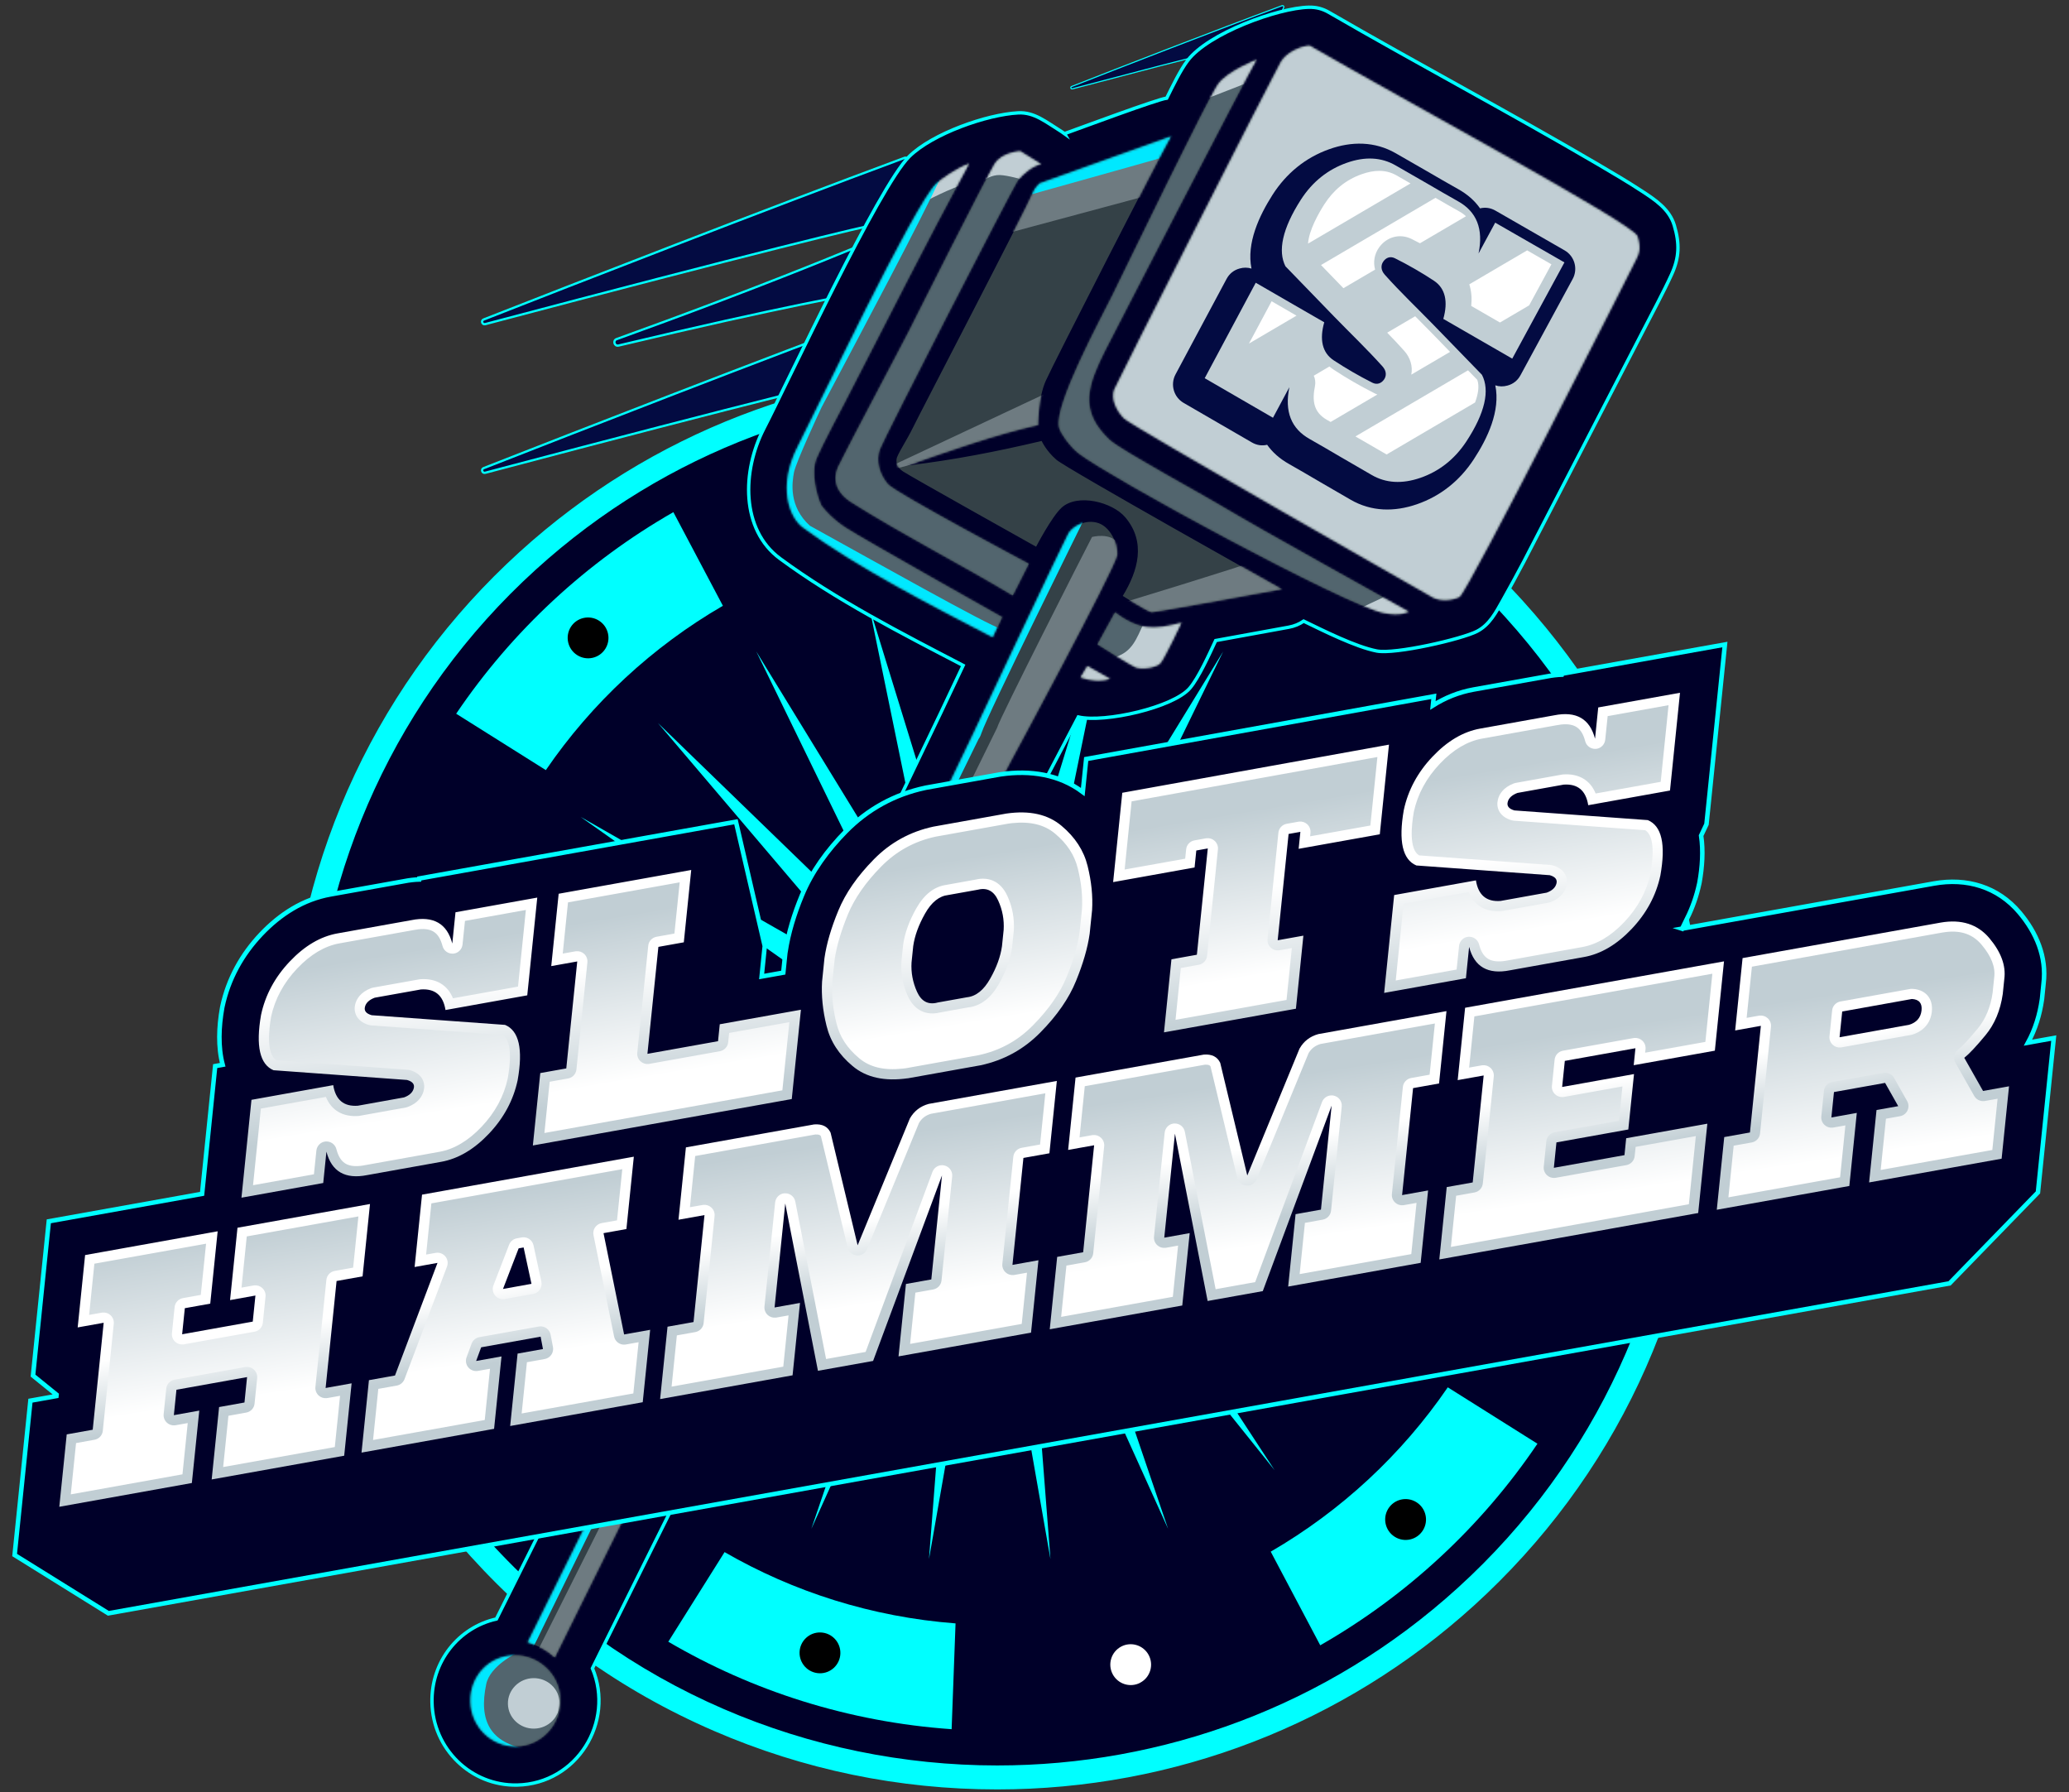
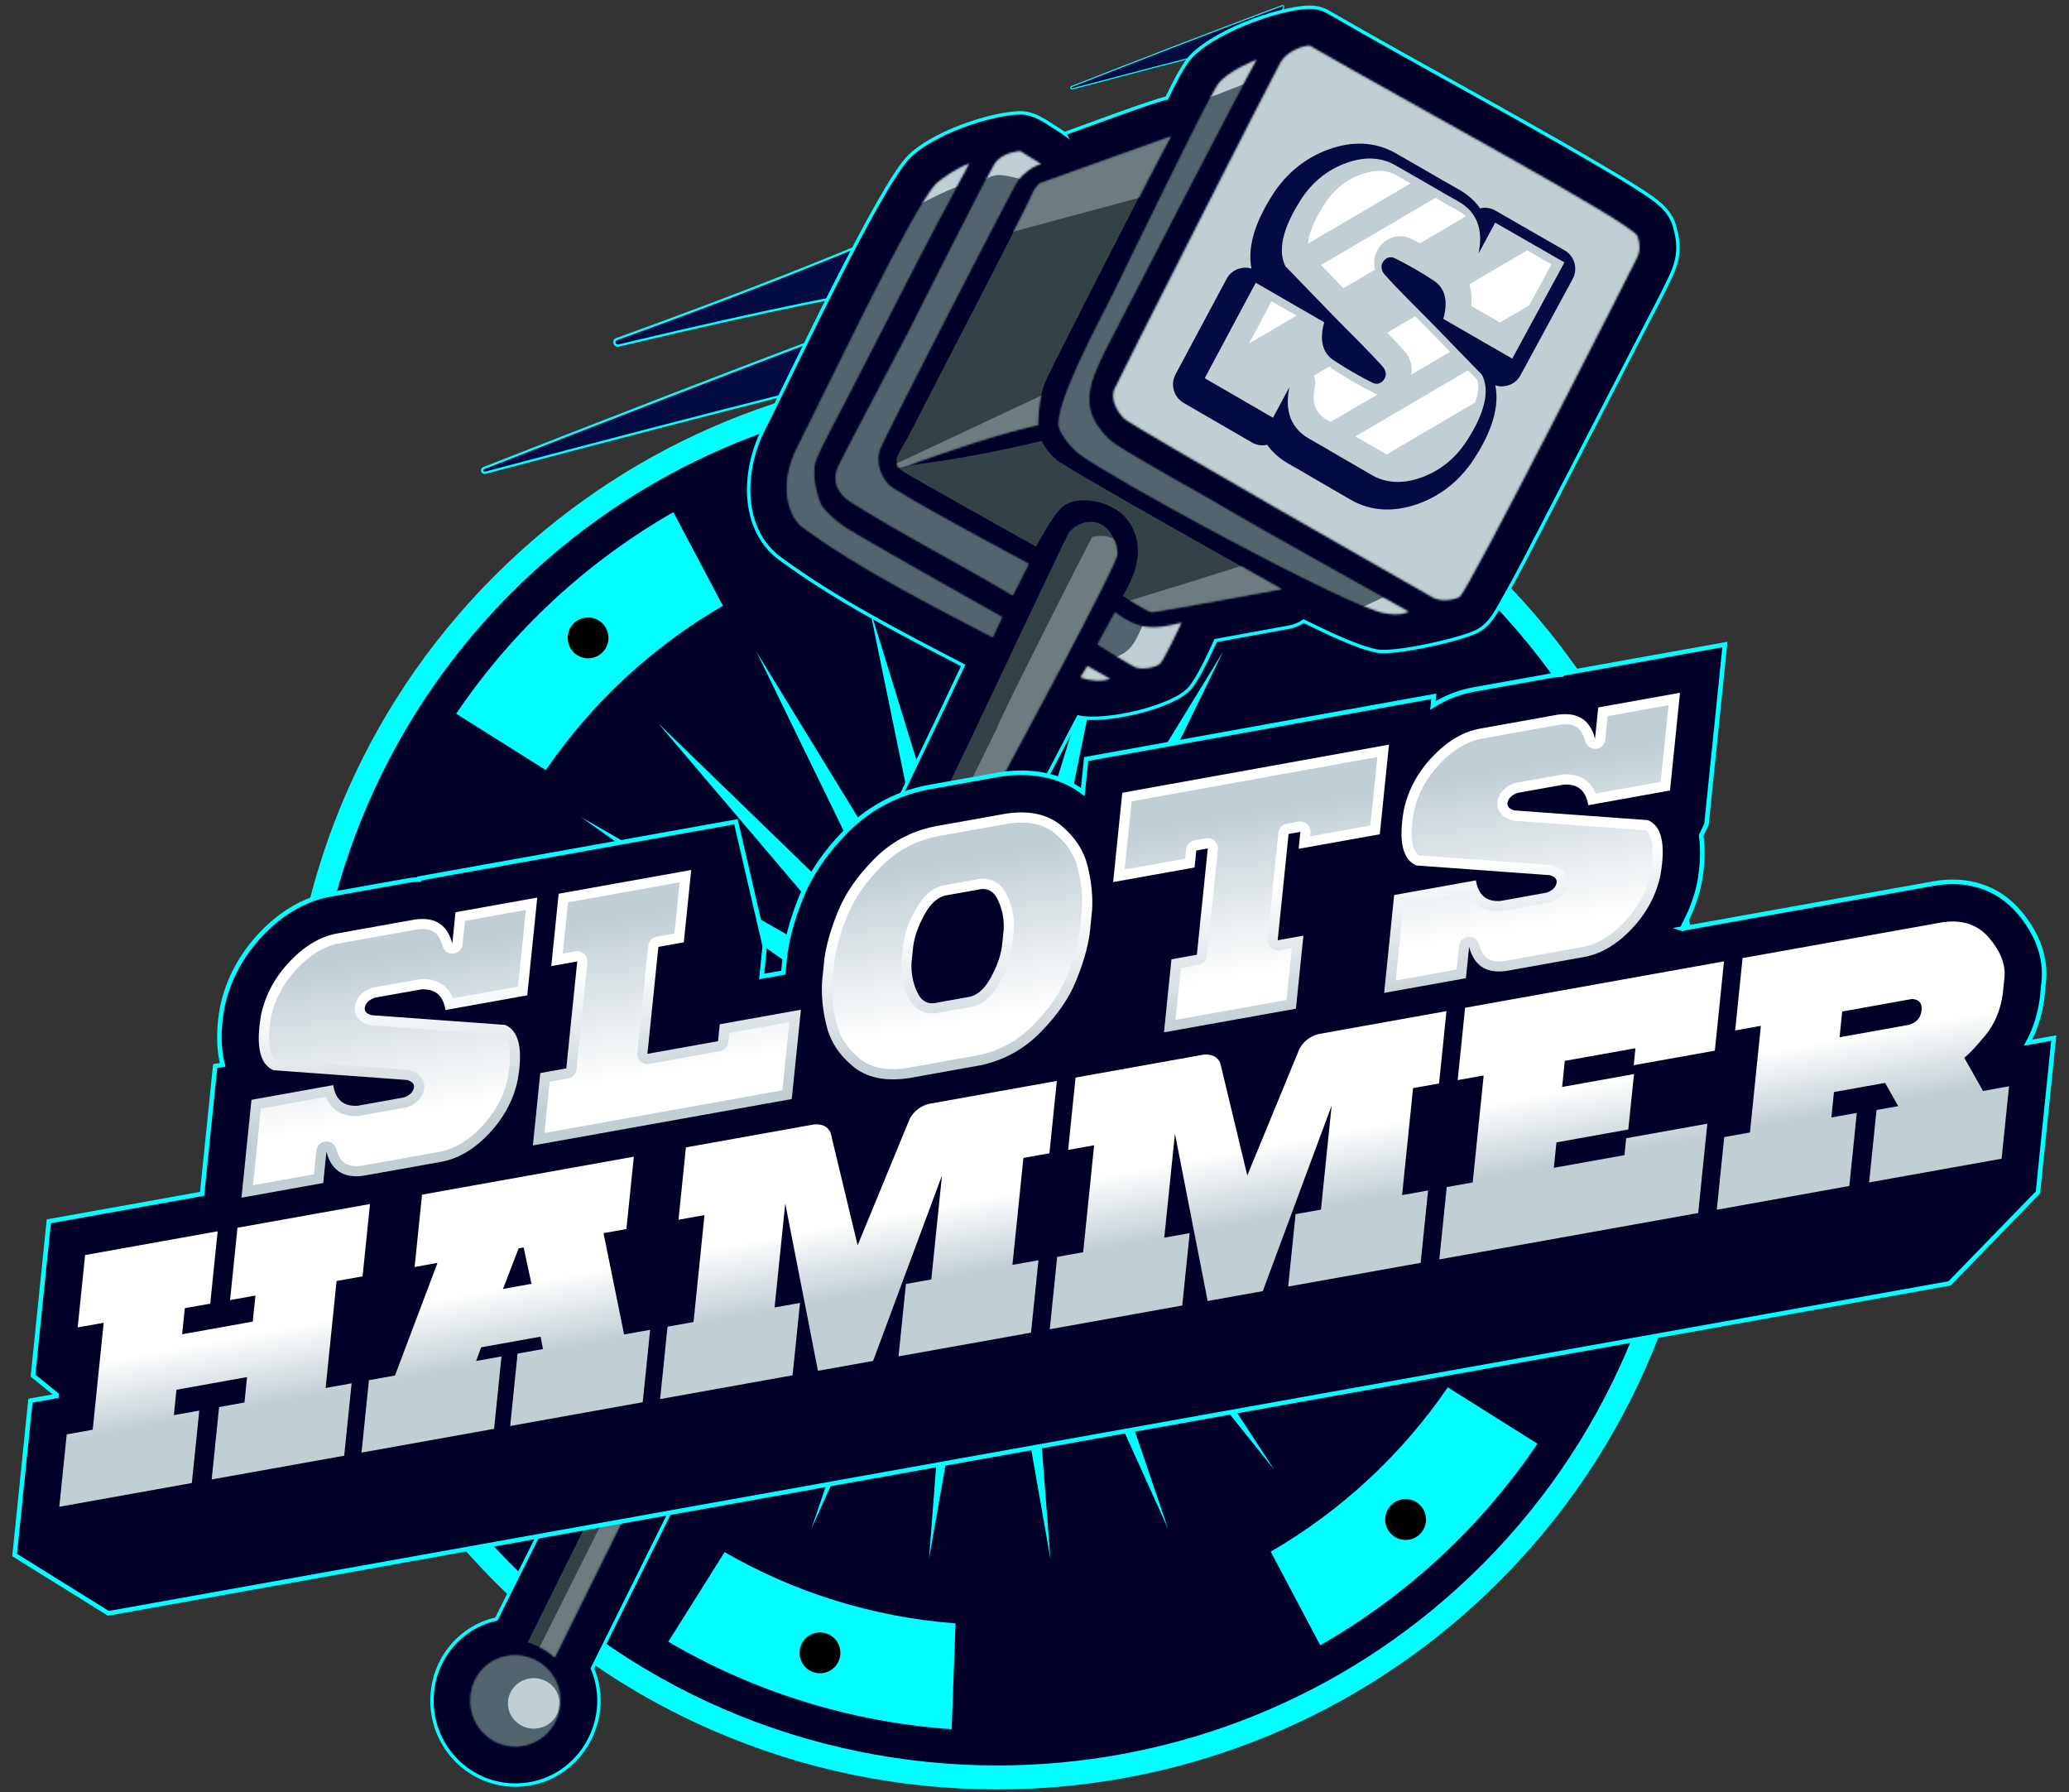
<svg xmlns="http://www.w3.org/2000/svg" width="978" height="847" viewBox="0 0 978 847" fill="none">
  <rect x="0" y="0" width="978" height="847" fill="#333333" stroke="none" />
  <mask id="mask0_125_2795" style="mask-type:luminance" maskUnits="userSpaceOnUse" x="2" y="0" width="974" height="847">
    <path d="M975.883 0H2.117V847H975.883V0Z" fill="white" />
  </mask>
  <g mask="url(#mask0_125_2795)">
    <path fill-rule="evenodd" clip-rule="evenodd" d="M606.078 2.673C572.834 15 528.049 32.449 506.529 40.901C505.852 41.173 506.212 42.17 506.914 41.989C570.459 25.152 597.047 18.717 599.943 18.309C600.146 18.286 600.307 18.15 600.396 17.969L606.823 3.466C607.026 2.99 606.573 2.514 606.099 2.696L606.078 2.673Z" fill="#030B42" stroke="#00FFFF" stroke-width="0.534" stroke-miterlimit="10" />
-     <path fill-rule="evenodd" clip-rule="evenodd" d="M427.595 74.597C361.134 99.229 271.657 134.125 228.616 151.007C227.236 151.551 227.96 153.568 229.385 153.183C356.382 119.555 409.515 106.661 415.331 105.845C415.716 105.8 416.055 105.528 416.214 105.166L429.043 76.16C429.454 75.231 428.569 74.257 427.595 74.597Z" fill="#030B42" stroke="#00FFFF" stroke-width="1.069" stroke-miterlimit="10" />
    <path fill-rule="evenodd" clip-rule="evenodd" d="M427.595 144.845C361.134 169.477 271.657 204.373 228.616 221.255C227.236 221.799 227.96 223.816 229.385 223.431C356.382 189.803 409.515 176.909 415.331 176.093C415.716 176.048 416.055 175.776 416.214 175.414L429.043 146.408C429.454 145.479 428.569 144.505 427.595 144.845Z" fill="#030B42" stroke="#00FFFF" stroke-width="1.069" stroke-miterlimit="10" />
    <path fill-rule="evenodd" clip-rule="evenodd" d="M403.54 117.289C361.902 134.466 318.86 150.396 291.456 160.276C289.578 160.956 290.438 163.789 292.384 163.313C372.085 144.323 403.54 139.134 403.54 139.134V117.289Z" fill="#030B42" stroke="#00FFFF" stroke-width="1.069" stroke-miterlimit="10" />
    <path fill-rule="evenodd" clip-rule="evenodd" d="M471.384 840.065C378.174 840.065 288.992 800.612 226.716 731.84C167.653 666.621 137.511 582.052 141.81 493.723C146.11 405.393 184.354 324.155 249.481 265.012C310.15 209.924 388.81 179.582 470.999 179.582C564.21 179.582 653.394 219.034 715.668 287.808C837.914 422.796 827.706 632.224 692.903 754.633C632.259 809.722 553.574 840.065 471.384 840.065Z" fill="#000029" />
    <path d="M470.999 185.248C559.434 185.248 647.624 221.097 711.482 291.616C831.509 424.156 821.437 630.252 689.102 750.445C627.187 806.686 549.163 834.4 471.385 834.4C382.926 834.4 294.761 798.551 230.901 728.034C110.875 595.491 120.945 389.396 253.282 269.205C315.218 212.962 393.199 185.248 470.999 185.248ZM470.999 173.918C387.406 173.918 307.389 204.781 245.678 260.798C179.419 320.961 140.542 403.581 136.152 493.428C131.762 583.277 162.447 669.299 222.528 735.648C254.843 771.316 293.494 799.051 337.44 818.062C379.871 836.416 424.928 845.729 471.385 845.729C554.976 845.729 634.994 814.868 696.706 758.852C762.964 698.685 801.843 616.069 806.233 526.219C810.62 436.369 779.937 350.352 719.856 284.002C687.561 248.335 648.89 220.598 604.943 201.586C562.512 183.232 517.435 173.918 470.999 173.918Z" fill="#00FFFF" />
    <path fill-rule="evenodd" clip-rule="evenodd" d="M726.735 682.343C700.287 721.499 665.083 754.156 624.071 777.613L600.662 733.357C633.961 714.037 662.606 687.476 684.355 655.688L726.718 682.33L726.735 682.343ZM449.826 817.266C401.081 813.856 355.627 799.199 315.898 775.923L342.501 733.565C374.987 752.318 412.002 764.231 451.68 767.263L449.826 817.266ZM194.253 644.795C174.019 603.453 162.818 557.016 163.069 508.136L213.062 510.042C213.12 549.825 222.2 587.635 238.486 621.443L194.269 644.812L194.253 644.795ZM215.632 337.319C242.081 298.162 277.285 265.509 318.298 242.05L341.705 286.304C308.408 305.627 279.76 332.187 258.011 363.974L215.649 337.335L215.632 337.319ZM492.54 202.396C541.288 205.808 586.742 220.466 626.467 243.738L599.866 286.1C567.381 267.345 530.365 255.431 490.686 252.401L492.54 202.396ZM748.116 374.869C768.349 416.21 779.547 462.648 779.298 511.528L729.305 509.618C729.246 469.839 720.169 432.029 703.881 398.219L748.099 374.853L748.116 374.869Z" fill="#00FFFF" />
    <mask id="mask1_125_2795" style="mask-type:luminance" maskUnits="userSpaceOnUse" x="163" y="202" width="617" height="616">
      <path d="M726.735 682.343C700.287 721.499 665.083 754.156 624.071 777.613L600.662 733.357C633.961 714.037 662.606 687.476 684.355 655.688L726.718 682.33L726.735 682.343ZM449.826 817.266C401.081 813.856 355.627 799.199 315.898 775.923L342.501 733.565C374.987 752.318 412.002 764.231 451.68 767.263L449.826 817.266ZM194.253 644.795C174.019 603.453 162.818 557.016 163.069 508.136L213.062 510.042C213.12 549.825 222.2 587.635 238.486 621.443L194.269 644.812L194.253 644.795ZM215.632 337.319C242.081 298.162 277.285 265.509 318.298 242.05L341.705 286.304C308.408 305.627 279.76 332.187 258.011 363.974L215.649 337.335L215.632 337.319ZM492.54 202.396C541.288 205.808 586.742 220.466 626.467 243.738L599.866 286.1C567.381 267.345 530.365 255.431 490.686 252.401L492.54 202.396ZM748.116 374.869C768.349 416.21 779.547 462.648 779.298 511.528L729.305 509.618C729.246 469.839 720.169 432.029 703.881 398.219L748.099 374.853L748.116 374.869Z" fill="white" />
    </mask>
    <g mask="url(#mask1_125_2795)">
      <path fill-rule="evenodd" clip-rule="evenodd" d="M387.245 790.831C381.927 790.632 377.759 786.148 377.951 780.828C378.145 775.509 382.626 771.342 387.944 771.541C393.262 771.74 397.431 776.225 397.238 781.548C397.045 786.867 392.563 791.031 387.245 790.831ZM672.576 723.309C669.748 727.823 663.791 729.183 659.291 726.332C654.773 723.499 653.406 717.541 656.234 713.026C659.062 708.512 665.019 707.148 669.536 709.985C674.054 712.819 675.421 718.777 672.593 723.292L672.576 723.309ZM756.523 442.316C759.013 447.03 757.209 452.862 752.514 455.364C747.806 457.85 741.972 456.038 739.483 451.324C736.993 446.611 738.797 440.779 743.488 438.276C748.183 435.778 754.034 437.603 756.523 442.316ZM555.123 228.833C560.441 229.032 564.607 233.519 564.416 238.838C564.222 244.158 559.742 248.322 554.425 248.123C549.103 247.925 544.937 243.438 545.127 238.119C545.322 232.799 549.801 228.634 555.123 228.833ZM269.79 296.357C272.618 291.842 278.574 290.48 283.091 293.314C287.608 296.148 288.976 302.107 286.148 306.622C283.32 311.137 277.364 312.499 272.863 309.649C268.346 306.815 266.978 300.856 269.806 296.341L269.79 296.357ZM185.844 577.349C183.354 572.636 185.158 566.8 189.868 564.314C194.577 561.832 200.411 563.641 202.917 568.337C205.406 573.051 203.603 578.887 198.893 581.373C194.183 583.854 188.349 582.046 185.844 577.349Z" fill="black" />
    </g>
    <path fill-rule="evenodd" clip-rule="evenodd" d="M778.557 531.508C775.199 580.262 760.593 625.712 737.388 665.411L695.008 638.756C713.721 606.282 725.592 569.272 728.565 529.598L778.557 531.508ZM606.408 786.964C565.099 807.16 518.684 818.315 469.818 818.01L471.672 768.004C511.44 767.991 549.231 758.949 583.016 742.695L606.42 786.947L606.408 786.964ZM298.989 765.251C259.815 738.752 227.133 703.504 203.636 662.455L247.836 639.103C267.19 672.432 293.775 701.116 325.576 722.905L298.989 765.251ZM163.805 488.121C167.163 439.368 181.768 393.916 204.992 354.202L247.37 380.857C228.656 413.331 216.8 450.362 213.798 490.031L163.805 488.121ZM335.956 232.665C377.265 212.47 423.678 201.316 472.544 201.619L470.69 251.624C430.922 251.639 393.13 260.681 359.348 276.935L335.941 232.681L335.956 232.665ZM643.373 254.381C682.548 280.879 715.228 316.127 738.726 357.177L694.512 380.542C675.156 347.215 648.572 318.531 616.772 296.742L643.356 254.397L643.373 254.381Z" fill="#000029" />
    <mask id="mask2_125_2795" style="mask-type:luminance" maskUnits="userSpaceOnUse" x="239" y="279" width="458" height="458">
      <path d="M696.456 279.51H239.209V736.89H696.456V279.51Z" fill="white" />
    </mask>
    <g mask="url(#mask2_125_2795)">
      <path fill-rule="evenodd" clip-rule="evenodd" d="M467.832 279.51L475.843 445.564L524.798 286.72L491.368 449.558L578.181 307.911L505.399 457.295L624.638 341.735L517.08 468.268L661.239 386.071L525.661 481.828L685.698 438.166L530.611 497.113L696.456 494.694L531.618 513.129L692.849 552.125L528.617 528.896L675.105 606.867L521.8 543.422L644.334 655.451L511.584 555.805L602.492 694.845L498.625 565.245L552.152 722.575L483.73 571.149L496.546 736.89L467.832 573.169L439.119 736.89L451.935 571.149L383.514 722.575L437.04 565.245L333.175 694.845L424.081 555.805L291.331 655.451L413.865 543.422L260.561 606.867L407.048 528.896L242.817 552.125L404.049 513.129L239.209 494.694L405.055 497.113L249.969 438.166L410.005 481.828L274.425 386.071L418.584 468.268L311.026 341.735L430.266 457.295L357.485 307.911L444.297 449.558L410.865 286.72L459.822 445.564L467.832 279.51Z" fill="#00FFFF" />
    </g>
    <mask id="mask3_125_2795" style="mask-type:luminance" maskUnits="userSpaceOnUse" x="163" y="201" width="616" height="618">
      <path d="M778.557 531.508C775.199 580.262 760.593 625.712 737.388 665.411L695.008 638.756C713.721 606.282 725.592 569.272 728.565 529.598L778.557 531.508ZM606.408 786.964C565.099 807.16 518.684 818.315 469.818 818.01L471.672 768.004C511.44 767.991 549.231 758.949 583.016 742.695L606.42 786.947L606.408 786.964ZM298.989 765.251C259.815 738.752 227.133 703.504 203.636 662.455L247.836 639.103C267.19 672.432 293.775 701.116 325.576 722.905L298.989 765.251ZM163.805 488.121C167.163 439.368 181.768 393.916 204.992 354.202L247.37 380.857C228.656 413.331 216.8 450.362 213.798 490.031L163.805 488.121ZM335.956 232.665C377.265 212.47 423.678 201.316 472.544 201.619L470.69 251.624C430.922 251.639 393.13 260.681 359.348 276.935L335.941 232.681L335.956 232.665ZM643.373 254.381C682.548 280.879 715.228 316.127 738.726 357.177L694.512 380.542C675.156 347.215 648.572 318.531 616.772 296.742L643.356 254.397L643.373 254.381Z" fill="white" />
    </mask>
    <g mask="url(#mask3_125_2795)">
-       <path fill-rule="evenodd" clip-rule="evenodd" d="M257.982 711.029C253.465 708.196 252.097 702.237 254.925 697.723C257.753 693.208 263.709 691.845 268.226 694.682C272.743 697.515 274.111 703.474 271.282 707.989C268.454 712.503 262.498 713.867 257.982 711.029ZM538.99 795.302C534.278 797.788 528.444 795.979 525.954 791.266C523.465 786.552 525.268 780.716 529.963 778.218C534.671 775.732 540.506 777.54 542.995 782.254C545.484 786.967 543.681 792.803 538.973 795.285L538.99 795.302ZM752.198 594.076C752.003 599.395 747.524 603.562 742.206 603.363C736.889 603.164 732.719 598.675 732.913 593.356C733.104 588.036 737.587 583.873 742.905 584.072C748.223 584.272 752.389 588.756 752.198 594.076ZM403.378 224.326C408.088 221.84 413.921 223.651 416.411 228.365C418.901 233.078 417.097 238.911 412.404 241.413C407.694 243.898 401.86 242.088 399.355 237.39C396.865 232.676 398.669 226.843 403.379 224.358L403.378 224.326ZM190.169 425.552C190.361 420.232 194.843 416.067 200.161 416.266C205.479 416.464 209.647 420.952 209.455 426.272C209.262 431.591 204.78 435.754 199.462 435.555C194.144 435.356 189.975 430.871 190.169 425.552Z" fill="white" />
-     </g>
+       </g>
    <path fill-rule="evenodd" clip-rule="evenodd" d="M503.223 63.153C510.331 60.615 547.059 46.906 551.492 46.384C554.345 40.651 557.919 33.219 561.361 28.664C571.001 15.815 603.995 3.737 618.703 3.42C622.187 3.352 625.172 4.123 628.182 5.867C670.228 30.205 713.382 53.069 755.339 77.656C762.24 81.712 769.209 85.813 775.907 90.187C782.266 94.334 789.125 98.775 791.432 106.548C793.968 115.09 793.833 121.639 790.141 129.729C786.114 138.544 781.114 147.653 776.698 156.333L720.33 265.374C717.028 271.56 713.721 277.747 710.262 283.865C707.138 289.394 704.106 295.309 698.2 298.368C690.956 302.107 659.368 309.358 650.769 307.681C640.79 305.732 625.604 298.096 616.234 293.564C614.177 294.969 611.802 295.966 609.177 296.442L574.642 302.741C571.589 309.267 566.632 320.303 562.423 325.243C554.684 334.33 522.253 341.74 509.717 338.862L436.083 479.333C402.025 544.729 369.348 609.927 336.174 675.709C324.995 697.871 291.028 766.237 280.03 788.513C290.666 813.8 272.653 843.055 244.479 843.665C222.551 844.118 204.651 826.492 204.199 804.623C203.792 785.451 216.691 769.206 234.658 765.17L291.141 651.96L338.075 555.609L393.041 444.529L444.75 336.755C448.256 329.345 451.765 321.912 455.271 314.502C425.99 299.274 395.146 283.48 368.715 263.992C350.181 250.328 350.679 222.659 361.111 202.446C371.951 181.463 415.399 88.193 429.746 74.007C440.745 63.13 466.541 54.111 481.296 53.341C488.946 52.933 494.442 57.669 501.707 62.156C502.253 62.496 502.748 62.836 503.248 63.198L503.223 63.153Z" fill="#000029" stroke="#00FFFF" stroke-width="1.603" stroke-miterlimit="10" />
    <path fill-rule="evenodd" clip-rule="evenodd" d="M458.056 77.384C437.848 114.433 418.591 152.979 399.062 190.686C399.062 190.686 388.268 210.921 385.846 216.904C383.425 222.886 385.688 233.604 388.313 239.043C390.44 241.739 394.174 245.818 399.65 249.353C408.838 255.268 473.717 291.683 473.717 291.683L469.212 301.155C441.468 286.698 405.647 268.524 379.465 249.24C373.31 244.708 367.199 230.137 377.247 210.717C386.344 193.11 431.76 97.484 442.51 86.856C444.66 84.726 452.671 79.174 458.035 77.361L458.056 77.384ZM461.134 344.504L409.268 452.618C403.882 462.905 356.088 560.073 354.437 563.402L354.391 563.495L307.232 660.298C303.136 667.595 249.436 776.185 249.436 776.185C254.799 778.133 257.854 779.493 262.244 783.321C273.717 760.003 308.227 690.642 319.904 667.439L371.522 565.058C387.566 533.583 403.746 502.219 419.949 470.837L477.701 359.959C477.701 359.959 526.398 270.02 528.116 262.247C528.413 256.673 524.632 248.402 518.273 246.951C511.914 245.501 506.689 249.444 505.102 252.027C503.518 254.61 461.113 344.504 461.113 344.504H461.134ZM242.896 782.347C254.641 782.097 264.643 791.3 264.892 803.285C265.141 815.253 255.818 825.154 244.073 825.404C232.328 825.654 222.598 816.159 222.349 804.191C222.1 792.227 231.129 782.622 242.874 782.372L242.896 782.347ZM619.087 21.594C664.821 48.061 772.29 105.89 774.03 111.692C775.749 117.515 774.848 119.464 773.624 122.093C772.426 124.721 693.538 280.217 689.851 282.12C686.163 284.024 680.528 284.114 677.357 282.392C674.19 280.647 534.929 201.291 531.355 197.778C527.778 194.243 524.971 188.42 526.736 184.069C528.502 179.718 602.796 33.717 605.51 29.185C608.224 24.653 615.082 21.684 619.087 21.594ZM593.968 28.188C589.421 35.666 524.95 160.457 522.481 165.442C514.268 181.984 509.628 193.949 524.564 207.953C529.7 212.779 572.11 235.757 580.302 240.878C588.494 246.022 665.862 289.077 665.862 289.077C665.862 289.077 662.492 291.366 654.274 289.757C636.149 286.222 523.569 225.107 509.606 214.048C505.94 211.148 501.325 204.984 500.601 201.903C498.133 191.433 520.716 149.965 526.012 139.201C531.783 127.486 571.386 45.636 575.933 39.563C580.484 33.49 594.015 28.188 594.015 28.188H593.968ZM513.997 314.797L524.7 320.847C520.403 322.274 514.945 321.731 510.762 320.145L513.997 314.797ZM527.075 289.44C538.481 297.915 545.111 297.733 558.464 294.311C558.464 294.311 550.589 311.012 548.574 313.369C546.559 315.726 539.366 316.541 536.647 315.34C533.934 314.139 518.794 304.531 518.794 304.531L527.075 289.44ZM553.485 64.467L491.503 86.652C491.503 86.652 489.102 88.623 487.997 91.569C485.597 97.823 434.567 195.83 431.582 202.016C428.593 208.202 424 214.887 423.796 217.017C423.593 219.147 423.911 220.779 426.781 222.773C429.656 224.767 489.759 258.395 489.759 258.395C489.759 258.395 497.091 244.278 501.799 239.949C509.335 233.061 525.83 237.275 531.944 244.527C541.787 256.242 537.985 269.725 530.72 281.644C530.72 281.644 542.532 289.122 544.319 289.304C546.106 289.485 605.895 278.449 605.895 278.449C605.895 278.449 504.221 221.504 499.356 217.289C494.492 213.097 492.383 208.406 492.383 208.406C470.796 213.505 450.952 217.357 428.932 220.008C449.119 213.006 469.826 205.596 490.665 200.86C490.665 200.86 490.665 188.17 494.331 179.967C497.976 171.742 549.048 71.968 553.506 64.467H553.485ZM492.159 77.565L482.227 71.424C482.227 71.424 473.581 71.922 470.139 77.474C466.701 83.026 433.64 148.424 429.906 156.015C426.536 162.859 401.709 209.267 396.097 220.847C393.133 227.667 396.278 233.491 402.275 237.275C426.714 252.684 453.623 266.371 478.717 281.395L486.274 266.462C486.274 266.462 423.343 233.015 419.722 228.846C416.102 224.676 413.726 218.105 415.943 212.258C418.138 206.412 478.717 88.601 480.982 85.496C483.243 82.369 488.446 78.177 492.18 77.565H492.159Z" fill="#344147" />
    <mask id="mask4_125_2795" style="mask-type:luminance" maskUnits="userSpaceOnUse" x="222" y="21" width="553" height="805">
      <path d="M458.056 77.384C437.848 114.433 418.591 152.979 399.062 190.686C399.062 190.686 388.268 210.921 385.846 216.904C383.425 222.886 385.688 233.604 388.313 239.043C390.44 241.739 394.174 245.818 399.65 249.353C408.838 255.268 473.717 291.683 473.717 291.683L469.212 301.155C441.468 286.698 405.647 268.524 379.465 249.24C373.31 244.708 367.199 230.137 377.247 210.717C386.344 193.11 431.76 97.484 442.51 86.856C444.66 84.726 452.671 79.174 458.035 77.361L458.056 77.384ZM461.134 344.504L409.268 452.618C403.882 462.905 356.088 560.073 354.437 563.402L354.391 563.495L307.232 660.298C303.136 667.595 249.436 776.185 249.436 776.185C254.799 778.133 257.854 779.493 262.244 783.321C273.717 760.003 308.227 690.642 319.904 667.439L371.522 565.058C387.566 533.583 403.746 502.219 419.949 470.837L477.701 359.959C477.701 359.959 526.398 270.02 528.116 262.247C528.413 256.673 524.632 248.402 518.273 246.951C511.914 245.501 506.689 249.444 505.102 252.027C503.518 254.61 461.113 344.504 461.113 344.504H461.134ZM242.896 782.347C254.641 782.097 264.643 791.3 264.892 803.285C265.141 815.253 255.818 825.154 244.073 825.404C232.328 825.654 222.598 816.159 222.349 804.191C222.1 792.227 231.129 782.622 242.874 782.372L242.896 782.347ZM619.087 21.594C664.821 48.061 772.29 105.89 774.03 111.692C775.749 117.515 774.848 119.464 773.624 122.093C772.426 124.721 693.538 280.217 689.851 282.12C686.163 284.024 680.528 284.114 677.357 282.392C674.19 280.647 534.929 201.291 531.355 197.778C527.778 194.243 524.971 188.42 526.736 184.069C528.502 179.718 602.796 33.717 605.51 29.185C608.224 24.653 615.082 21.684 619.087 21.594ZM593.968 28.188C589.421 35.666 524.95 160.457 522.481 165.442C514.268 181.984 509.628 193.949 524.564 207.953C529.7 212.779 572.11 235.757 580.302 240.878C588.494 246.022 665.862 289.077 665.862 289.077C665.862 289.077 662.492 291.366 654.274 289.757C636.149 286.222 523.569 225.107 509.606 214.048C505.94 211.148 501.325 204.984 500.601 201.903C498.133 191.433 520.716 149.965 526.012 139.201C531.783 127.486 571.386 45.636 575.933 39.563C580.484 33.49 594.015 28.188 594.015 28.188H593.968ZM513.997 314.797L524.7 320.847C520.403 322.274 514.945 321.731 510.762 320.145L513.997 314.797ZM527.075 289.44C538.481 297.915 545.111 297.733 558.464 294.311C558.464 294.311 550.589 311.012 548.574 313.369C546.559 315.726 539.366 316.541 536.647 315.34C533.934 314.139 518.794 304.531 518.794 304.531L527.075 289.44ZM553.485 64.467L491.503 86.652C491.503 86.652 489.102 88.623 487.997 91.569C485.597 97.823 434.567 195.83 431.582 202.016C428.593 208.202 424 214.887 423.796 217.017C423.593 219.147 423.911 220.779 426.781 222.773C429.656 224.767 489.759 258.395 489.759 258.395C489.759 258.395 497.091 244.278 501.799 239.949C509.335 233.061 525.83 237.275 531.944 244.527C541.787 256.242 537.985 269.725 530.72 281.644C530.72 281.644 542.532 289.122 544.319 289.304C546.106 289.485 605.895 278.449 605.895 278.449C605.895 278.449 504.221 221.504 499.356 217.289C494.492 213.097 492.383 208.406 492.383 208.406C470.796 213.505 450.952 217.357 428.932 220.008C449.119 213.006 469.826 205.596 490.665 200.86C490.665 200.86 490.665 188.17 494.331 179.967C497.976 171.742 549.048 71.968 553.506 64.467H553.485ZM492.159 77.565L482.227 71.424C482.227 71.424 473.581 71.922 470.139 77.474C466.701 83.026 433.64 148.424 429.906 156.015C426.536 162.859 401.709 209.267 396.097 220.847C393.133 227.667 396.278 233.491 402.275 237.275C426.714 252.684 453.623 266.371 478.717 281.395L486.274 266.462C486.274 266.462 423.343 233.015 419.722 228.846C416.102 224.676 413.726 218.105 415.943 212.258C418.138 206.412 478.717 88.601 480.982 85.496C483.243 82.369 488.446 78.177 492.18 77.565H492.159Z" fill="white" />
    </mask>
    <g mask="url(#mask4_125_2795)">
      <path fill-rule="evenodd" clip-rule="evenodd" d="M564.684 45.818C564.684 45.818 497.274 183.027 496.342 198.141C495.394 213.233 536.352 235.508 554.345 246.272C572.334 257.035 654.707 299.705 654.707 299.705L678.67 289.1C678.67 289.1 522.008 212.803 522.753 193.7C523.498 174.597 608.656 13.799 608.656 13.799C608.656 13.799 573.647 30.771 564.709 45.863L564.684 45.818ZM242.872 781.217C257.672 780.899 269.892 791.275 270.186 804.399C270.457 817.519 258.69 828.395 243.891 828.712C229.091 829.03 216.871 818.65 216.577 805.53C216.305 792.41 228.073 781.534 242.872 781.217ZM514.404 306.526L524.565 285.882C524.565 285.882 534.273 291.978 539.976 294.221C545.7 296.465 562.83 291.389 562.83 291.389L556.809 315.318C556.809 315.318 551.991 320.258 542.08 320.462C532.169 320.666 514.404 306.526 514.404 306.526ZM483.832 86.38C483.832 86.38 416.825 205.596 419.879 220.212C422.934 234.851 492.045 265.261 492.045 265.261L473.332 306.685C473.332 306.685 436.579 307.455 405.08 285.837C366.429 264.581 355.544 242.034 379.169 199.229C383.107 157.398 409.447 96.192 438.776 68.501C468.082 40.81 501.321 78.086 501.321 78.086L483.853 86.38H483.832Z" fill="#52656E" />
      <path fill-rule="evenodd" clip-rule="evenodd" d="M478.104 109.721L543.82 92.046L559.185 54.656L489.827 83.661L478.083 109.721H478.104ZM471.292 344.029L409.922 468.912C408.994 470.385 368.804 550.33 365.048 557.83L364.889 558.147L364.799 558.329V558.397L309.107 670.93C307.976 672.878 254.412 779.744 254.412 779.744L264.278 789.463C264.278 789.463 274.326 768.661 283.378 749.29L413.633 624.34L478.375 362.316L480.458 364.469L527.664 274.031C527.664 274.031 532.665 262.384 528.727 256.9C524.811 251.416 516.191 253.796 516.191 253.796C512.342 261.16 472.558 339.384 471.292 344.029ZM531.462 284.637C531.462 284.637 588.085 267.415 592.428 265.398C596.772 263.381 621.574 285.951 621.574 285.951L546.242 291.91L539.134 292.069L531.462 284.659V284.637ZM421.372 220.213L494.396 185.928L493.265 203.512L436.579 218.219L428.886 220.054L423.25 221.572L421.35 220.213H421.372Z" fill="#6E7B81" />
      <path fill-rule="evenodd" clip-rule="evenodd" d="M252.059 793.135C258.803 792.999 264.392 798.208 264.528 804.802C264.664 811.4 259.301 816.859 252.557 816.995C245.814 817.13 240.224 811.921 240.088 805.327C239.953 798.734 245.316 793.27 252.059 793.135ZM434.407 96.735C434.407 96.735 446.287 90.322 453.959 87.694C461.63 85.065 465.636 84.861 465.636 84.861C465.636 84.861 468.802 82.595 472.672 82.731C476.542 82.867 484.01 85.065 484.01 85.065L499.421 75.049L480.255 68.614C480.255 68.614 449.975 71.197 442.079 78.766C434.183 86.334 434.407 96.712 434.407 96.712V96.735ZM642.505 287.649L656.244 281.214C656.244 281.214 518.748 206.479 522.457 188.782C526.149 171.084 591.997 40.311 591.997 40.311L592.814 37.886L568.893 47.2L574.414 27.394L619.427 15.43L786.25 112.666L694.42 290.867L666.087 300.293L642.552 287.626L642.505 287.649ZM506.098 320.235L515.061 327.169L547.284 327.758L567.106 289.122L540.628 294.561C537.258 301.721 535.289 308.134 527.051 310.559L514.608 309.562L506.119 320.235H506.098Z" fill="#C1CED4" />
-       <path fill-rule="evenodd" clip-rule="evenodd" d="M484.827 92.612C484.827 92.612 543.169 76.319 548.96 74.597C554.778 72.875 556.179 58.463 556.179 58.463L485.915 84.5L484.827 92.612ZM462.583 349.264L411.215 454.114V454.364L405.874 465.011L255.864 770.723C254.348 773.92 253.216 776.254 252.583 777.41C252.402 777.749 252.266 777.978 252.175 778.088C250.206 780.832 244.323 781.239 244.323 781.239C244.323 781.239 231.695 787.176 229.84 795.947C226.174 813.327 231.741 823.953 249.844 826.807C249.844 826.807 227.079 839.749 220.291 827.421C213.502 815.114 218.141 790.462 218.141 790.462L241.788 776.301L253.692 755.202L282.861 584.002L461.338 332.88L470.797 307.863C470.797 307.863 417.121 280.444 386.82 259.211C386.481 263.834 383.154 266.938 382.702 266.1C381.978 264.695 356.044 239.814 356.044 239.814C356.044 239.814 369.509 195.604 390.328 179.424L396.732 164.876L440.225 80.874L445.225 82.619C434.522 105.8 409.201 153.002 388.291 192.612V192.635C387.884 193.428 376.185 218.513 375.302 223.295C374.419 228.076 372.722 239.293 382.815 248.47C410.875 263.925 467.786 295.966 473.083 297.145C480.098 298.709 493.765 264.514 493.765 264.514L506.847 245.638L512.389 245.525C512.389 245.525 466.702 337.888 463.917 346.499C463.51 347.768 463.036 348.674 462.562 349.286L462.583 349.264Z" fill="#00E8FF" />
      <path fill-rule="evenodd" clip-rule="evenodd" d="M699.581 98.48C702.138 97.868 704.581 98.231 706.889 99.545C712.32 102.673 717.774 105.8 723.205 108.927C728.659 112.054 734.112 115.203 739.569 118.331C744.298 121.05 745.996 127.055 743.392 131.859C739.273 139.45 735.153 147.041 731.038 154.633C726.94 162.201 722.82 169.77 718.726 177.339C717.388 179.808 715.331 181.463 712.638 182.21C710.623 182.777 708.679 182.754 706.821 182.12C709.31 194.198 703.133 207.182 696.639 217.085C690.097 227.078 681.046 234.42 669.78 238.317C659.144 241.988 648.259 241.875 638.412 236.165C633.526 233.332 628.636 230.5 623.75 227.667C618.907 224.857 614.11 221.979 609.245 219.26C604.855 216.79 601.459 213.731 598.97 210.219C596.459 210.808 594.037 210.423 591.751 209.108C586.366 205.981 580.981 202.854 575.595 199.75C570.231 196.645 564.846 193.518 559.482 190.414C554.799 187.694 553.101 181.734 555.658 176.953C559.664 169.453 563.69 161.952 567.695 154.429C571.726 146.905 575.752 139.359 579.782 131.836C581.116 129.344 583.174 127.69 585.892 126.919C587.835 126.353 589.761 126.375 591.569 126.942C589.126 114.932 595.214 101.97 601.527 92.067C608 81.961 617.006 74.528 628.297 70.517C638.911 66.733 649.885 66.756 659.775 72.444C664.686 75.276 669.619 78.086 674.53 80.919C679.42 83.728 684.238 86.606 689.17 89.326C693.628 91.795 697.092 94.877 699.581 98.435V98.48Z" fill="#030B42" />
      <path fill-rule="evenodd" clip-rule="evenodd" d="M607.656 125.923C603.922 118.649 606.162 108.044 614.853 94.47C620.421 85.769 627.843 80.058 636.53 76.976C645.201 73.894 652.915 74.28 659.659 78.155C664.571 80.987 669.503 83.82 674.414 86.63C679.325 89.462 684.211 92.363 689.19 95.127C697.992 99.999 701.298 108.18 698.898 119.804C701.523 114.955 704.148 110.083 706.773 105.234C712.205 108.361 717.658 111.488 723.111 114.615C728.564 117.742 734.021 120.87 739.496 124.02C735.376 131.633 731.261 139.224 727.141 146.793C723.022 154.384 718.928 161.93 714.83 169.499C709.376 166.349 703.945 163.222 698.513 160.095C693.085 156.968 687.653 153.841 682.242 150.714C684.529 142.646 683.284 136.279 677.763 132.653C671.857 128.756 665.722 125.221 659.388 122.071C657.123 120.938 655.155 121.822 653.935 123.521C652.712 125.198 652.555 127.577 654.566 129.821C661.878 138.023 669.867 145.592 677.539 153.478C685.206 161.364 692.856 169.25 700.507 177.135C704.309 184.478 702.022 195.082 693.174 208.588C687.539 217.176 680.117 222.819 671.425 225.833C662.737 228.824 655.066 228.37 648.368 224.473C643.478 221.641 638.592 218.808 633.702 215.975C628.838 213.143 623.973 210.242 619.083 207.5C610.349 202.605 607.114 194.516 609.468 183.005C606.89 187.831 604.307 192.635 601.729 197.439C596.318 194.312 590.933 191.185 585.573 188.08C580.183 184.976 574.823 181.849 569.459 178.744C573.464 171.266 577.49 163.743 581.496 156.22C585.526 148.696 589.531 141.173 593.583 133.627C598.968 136.732 604.354 139.859 609.739 142.964C615.124 146.068 620.535 149.195 625.963 152.322C623.677 160.322 624.921 166.689 630.421 170.292C636.306 174.167 642.415 177.702 648.707 180.874C650.972 182.007 652.915 181.146 654.16 179.469C655.383 177.815 655.519 175.436 653.529 173.215C646.217 165.058 638.253 157.466 630.624 149.603C622.999 141.74 615.374 133.854 607.749 125.991L607.656 125.923Z" fill="#C1CED4" />
      <path fill-rule="evenodd" clip-rule="evenodd" d="M692.93 102.197C692.092 101.381 691.075 100.633 689.831 99.953C686.029 97.846 682.295 95.67 678.535 93.495L624.432 125.265L635.02 136.21L649.999 127.418C649.03 123.883 649.618 120.076 651.968 116.835C655.567 111.895 661.744 110.218 667.29 112.96C668.603 113.617 669.915 114.275 671.206 114.977L692.904 102.242L692.93 102.197ZM666.748 86.697L618.297 115.136C618.75 108.7 623.39 100.656 625.947 96.645C630.27 89.892 636.062 85.02 643.619 82.346C649.254 80.352 654.889 79.899 660.207 82.935L666.748 86.697ZM655.702 157.216C658.442 160.026 661.155 162.881 663.78 165.827C666.634 169.022 667.879 173.146 667.108 177.067L685.44 166.303C682.405 163.176 679.352 160.026 676.295 156.899C673.853 154.406 671.41 151.936 668.941 149.466L655.702 157.239V157.216ZM651.088 186.448C650.567 186.267 650.067 186.063 649.572 185.791C643.01 182.482 636.629 178.789 630.473 174.755C629.749 174.279 629.047 173.758 628.411 173.214L621.011 177.565C621.692 179.038 621.917 180.738 621.578 182.46C620.177 189.371 620.875 194.878 627.349 198.503L628.979 199.433L651.088 186.448ZM612.865 149.194L610.198 147.653C607.162 145.886 604.11 144.141 601.078 142.374C598.339 147.517 595.579 152.639 592.839 157.783L590.371 162.383L612.844 149.194H612.865ZM640.723 206.253L693.925 175.027L698.315 179.537C699.378 182.528 698.675 186.403 697.253 190.232L655.431 214.796L642.082 207.069L640.723 206.276V206.253ZM694.534 134.42C695.555 137.615 695.805 141.082 695.44 144.594C699.242 146.792 703.066 148.99 706.867 151.188L709.018 152.435L722.824 144.323L724.654 140.946C727.554 135.598 730.449 130.273 733.345 124.925C730.111 123.067 726.872 121.209 723.637 119.35L721.872 118.331L694.534 134.374V134.42Z" fill="white" />
    </g>
    <path fill-rule="evenodd" clip-rule="evenodd" d="M795.052 438.91L914.084 417.585C929.63 414.798 944.292 419.081 954.61 431.296C962.578 440.744 967.531 452.276 965.973 464.833L965.249 472.015L965.202 472.354C964.182 479.583 962.057 486.495 958.615 492.796L970.791 490.62L963.323 563.563L921.548 606.549L51.222 762.498L6.914 734.945L14.382 662.002L26.669 659.804L26.737 659.168L15.604 650.148L23.072 577.225L95.531 564.241L101.708 503.875L105.261 503.24C102.998 494.812 103.451 485.182 104.99 476.458L105.058 476.115L105.126 475.755C107.932 462.677 114.268 451.192 123.456 441.494C132.417 432.066 143.324 425.019 156.268 422.706L191.095 416.474C193.494 415.998 195.847 415.727 198.132 415.659L198.178 415.206L347.871 388.376L361.494 447.113L360.023 461.525L370.252 459.687L371.202 450.489L371.27 450.078C372.628 440.88 375.479 431.838 379.032 423.25C383.739 411.829 391.161 401.768 399.76 392.998C410.17 382.416 422.82 375.459 437.349 372.355L437.667 372.287L472.832 365.987L473.15 365.942C486.952 363.948 500.619 365.942 511.821 374.326L513.43 358.736L677.764 329.096L677.311 333.424C683.128 329.776 689.508 327.17 696.502 325.901L731.325 319.67C733.679 319.216 736.012 318.944 738.273 318.853L738.433 318.4L815.348 304.623L806.639 389.554L804.103 394.925C805.187 402.153 804.624 409.926 803.333 417.109L803.265 417.427L803.197 417.744C801.953 423.499 800.052 428.916 797.52 434.036V433.989L795.119 438.931L795.052 438.91Z" fill="#000029" stroke="#00FFFF" stroke-width="2.138" stroke-miterlimit="10" />
    <path fill-rule="evenodd" clip-rule="evenodd" d="M129.342 505.849C122.802 503.105 120.833 494.36 123.39 479.698C125.404 470.25 129.953 461.818 136.99 454.407C144.006 447 151.518 442.578 159.529 441.151L194.515 434.875C204.879 432.813 211.328 436.484 213.795 445.933L215.311 431.161L253.962 424.224L249.233 470.428L210.581 477.365C209.472 470.407 205.603 467.188 198.95 467.641L177.135 471.542C174.533 472.516 172.994 473.964 172.519 475.844C172.021 477.75 173.084 479.063 175.687 479.813L238.732 484.386C245.34 487.131 247.309 495.855 244.684 510.563C242.67 519.986 238.121 528.418 231.084 535.85C224.046 543.261 216.533 547.678 208.545 549.106L173.559 555.382C163.195 557.444 156.746 553.751 154.302 544.303L152.786 559.121L114.135 566.058L118.864 519.808L157.515 512.871C158.624 519.829 162.494 523.069 169.147 522.595L190.962 518.673C193.564 517.72 195.08 516.293 195.578 514.366C196.076 512.464 194.99 511.152 192.41 510.423L129.364 505.824L129.342 505.849ZM264.077 422.412L260.57 456.605L272.857 454.407L267.675 504.964L255.388 507.162L251.88 541.381L374.26 519.444L378.582 477.229L340.225 484.094L339.41 492.094L306.032 498.074L311.214 447.521L323.231 445.365L326.738 411.173L264.077 422.412ZM429.021 509.631C418.116 511.173 409.471 509.271 403.022 503.855C396.55 498.459 392.454 492.094 390.689 484.797C388.879 477.5 388.2 470.542 388.584 463.927L389.716 452.823C390.689 446.094 392.861 438.615 396.256 430.411C399.627 422.186 405.217 414.118 413.047 406.165C420.854 398.211 430.245 393.044 441.219 390.687L475.753 384.501C486.66 382.938 495.305 384.864 501.753 390.28C508.205 395.673 512.32 402.018 514.111 409.314C515.919 416.611 516.622 423.568 516.216 430.183L515.081 441.287C514.133 448.02 511.961 455.474 508.633 463.609C505.331 471.766 499.742 479.88 491.842 487.901C483.988 495.923 474.576 501.089 463.577 503.469L429.047 509.657L429.021 509.631ZM443.031 473.85L457.083 471.334C461.337 470.881 465.004 467.959 468.035 462.568C471.092 457.198 472.946 452.052 473.624 447.203L474.42 439.5C474.712 434.693 473.874 430.047 471.816 425.583C469.801 421.098 466.608 419.421 462.29 420.486L448.234 423.001C443.958 423.477 440.317 426.38 437.26 431.792C434.229 437.166 432.349 442.307 431.671 447.182L430.88 454.885C430.583 459.667 431.468 464.313 433.479 468.776C435.516 473.261 438.708 474.964 443.031 473.875V473.85ZM550.204 487.923L553.735 453.39L565.751 451.235L570.912 400.998L565.48 401.972L564.663 409.994L526.169 416.905L530.492 374.689L656.561 351.938L652.217 394.313L613.859 401.179L614.676 393.158L609.109 394.155L603.948 444.391L616.099 442.218L612.572 476.751L550.204 487.923ZM669.508 409.042L732.552 413.642C735.152 414.368 736.219 415.704 735.719 417.586C735.22 419.512 733.704 420.939 731.105 421.891L709.288 425.812C702.637 426.308 698.767 423.047 697.658 416.09L659.008 423.024L654.274 469.276L692.929 462.339L694.444 447.521C696.908 456.969 703.335 460.662 713.725 458.6L748.709 452.323C756.698 450.896 764.208 446.479 771.249 439.068C778.286 431.635 782.833 423.205 784.848 413.778C787.473 399.072 785.504 390.348 778.895 387.606L715.85 383.028C713.246 382.281 712.184 380.944 712.683 379.063C713.136 377.182 714.699 375.732 717.298 374.757L739.115 370.837C745.766 370.361 749.636 373.602 750.745 380.559L789.395 373.624L794.124 327.42L755.474 334.354L753.958 349.129C751.49 339.679 745.042 336.008 734.678 338.07L699.694 344.347C691.684 345.775 684.169 350.194 677.154 357.603C670.117 365.013 665.57 373.443 663.555 382.893C660.998 397.554 662.966 406.278 669.508 409.042Z" fill="url(#paint0_linear_125_2795)" />
    <path fill-rule="evenodd" clip-rule="evenodd" d="M28.029 712.148L31.537 677.93L43.825 675.732L49.007 625.178L36.719 627.376L40.227 593.179L102.887 581.939L99.38 616.137L87.364 618.288L86.096 630.616L119.475 624.632L120.742 612.304L108.748 614.46L112.256 580.266L174.894 569.048L171.387 603.241L159.099 605.439L153.917 655.996L166.205 653.799L162.697 688.013L100.059 699.232L103.566 665.013L115.56 662.861L116.782 650.851L83.403 656.835L82.182 668.845L94.198 666.69L90.69 700.909L28.029 712.148ZM170.889 686.539L233.55 675.304L237.057 641.085L225.064 643.236L227.44 636.778L255.545 631.747L256.654 637.595L244.661 639.747L241.153 673.966L303.814 662.726L307.321 628.507L295.011 630.705L285.28 582.824L296.097 580.876L299.605 546.683L199.492 564.626L195.985 598.824L206.802 596.876L186.707 650.106L174.396 652.304L170.889 686.518V686.539ZM245.158 590.007L247.512 589.579L251.223 606.777L237.759 609.2L245.158 590.007ZM312.029 661.252L315.536 627.033L327.824 624.835L333.006 574.282L320.718 576.48L324.226 542.287L384.827 531.432C388.697 531.136 391.277 532.449 392.612 535.329L405.397 588.558L430.084 528.62C432.053 525.156 435.021 522.818 438.979 521.734L499.56 510.88L496.05 545.073L483.764 547.271L478.582 597.825L490.868 595.627L487.363 629.845L424.724 641.064L428.23 606.845L440.224 604.694L445.271 555.542L412.707 643.215L386.638 647.882L371.182 568.798L366.135 617.949L378.152 615.794L374.644 650.012L311.983 661.252H312.029ZM496.186 628.257L558.846 617.018L562.356 582.803L550.34 584.954L555.387 535.803L570.84 614.887L596.911 610.22L629.452 522.547L624.406 571.699L612.411 573.85L608.906 608.069L671.54 596.85L675.05 562.636L662.763 564.834L667.946 514.276L680.232 512.078L683.738 477.885L623.161 488.739C619.198 489.828 616.234 492.136 614.266 495.626L589.579 555.563L576.793 502.334C575.434 499.458 572.855 498.141 569.007 498.438L508.405 509.292L504.899 543.485L517.185 541.287L512.003 591.845L499.717 594.043L496.207 628.257H496.186ZM680.346 595.267L683.852 561.048L696.138 558.85L701.32 508.297L689.034 510.495L692.544 476.297L814.921 454.364L810.598 496.578L772.244 503.443L773.057 495.422L739.678 501.406L738.412 513.734L772.38 507.636L769.687 533.834L735.72 539.928L734.496 551.938L767.875 545.954L768.688 537.959L807.046 531.089L802.723 573.308L680.346 595.241V595.267ZM811.504 571.767L874.164 560.527L877.695 525.99L865.679 528.146L866.903 516.136L891.069 511.807L897.272 522.797L887.018 524.631L883.512 558.85L946.151 547.631L949.656 513.417L937.37 515.615L928.5 499.954C930.761 498.167 934.135 494.584 938.5 489.307C942.869 484.047 945.583 477.521 946.693 469.771L947.417 462.703C948.255 456.38 945.88 449.968 940.355 443.395C934.813 436.823 927.141 434.354 917.386 436.031L823.702 452.822L820.196 487.016L832.347 484.843L827.186 535.24L815.035 537.412L811.504 571.788V571.767ZM902.361 484.365L869.549 490.234L870.794 478.067L903.741 472.151C907.158 472.333 908.678 474.167 908.292 477.614C907.882 481.057 905.892 483.302 902.361 484.365Z" fill="url(#paint1_linear_125_2795)" />
-     <path fill-rule="evenodd" clip-rule="evenodd" d="M35.946 682.034L44.659 680.467C46.786 680.082 48.392 678.362 48.596 676.206L53.778 625.653C53.937 624.158 53.371 622.663 52.262 621.622C51.244 620.669 49.864 620.216 48.483 620.351C48.37 620.351 48.257 620.372 48.121 620.398L42.124 621.461L44.613 597.258L97.408 587.809L94.918 612.012L86.478 613.528C84.35 613.914 82.744 615.638 82.54 617.789L81.273 630.117C81.115 631.612 81.68 633.107 82.789 634.153C83.807 635.102 85.188 635.555 86.568 635.419C86.681 635.419 86.795 635.398 86.93 635.373L120.309 629.393C122.436 629.007 124.043 627.284 124.246 625.132L125.513 612.804C125.672 611.288 125.106 609.814 123.997 608.773C122.979 607.82 121.599 607.367 120.218 607.502C120.105 607.502 119.992 607.523 119.856 607.549L114.154 608.569L116.643 584.366L169.415 574.918L166.925 599.117L158.213 600.68C156.086 601.065 154.479 602.789 154.275 604.94L149.093 655.497C148.935 656.992 149.501 658.487 150.609 659.529C151.628 660.482 153.008 660.935 154.388 660.8C154.502 660.8 154.615 660.778 154.751 660.753L160.748 659.69L158.258 683.914L105.486 693.362L107.976 669.138L116.394 667.622C118.521 667.237 120.128 665.513 120.331 663.362L121.553 651.351C121.712 649.831 121.146 648.357 120.037 647.315C119.019 646.367 117.639 645.914 116.258 646.049C116.145 646.049 116.032 646.07 115.896 646.091L82.518 652.075C80.39 652.461 78.784 654.184 78.58 656.336L77.358 668.346C77.2 669.841 77.765 671.336 78.874 672.378C79.892 673.331 81.273 673.784 82.653 673.649C82.767 673.649 82.88 673.623 83.016 673.602L88.74 672.581L86.251 696.806L33.457 706.279L35.946 682.055V682.034ZM178.806 656.425L187.541 654.862C189.215 654.57 190.596 653.414 191.207 651.826L211.302 598.596C211.913 596.965 211.618 595.132 210.51 593.815C209.468 592.569 207.907 591.934 206.3 592.095C206.187 592.095 206.074 592.116 205.938 592.138L201.412 592.955L203.902 568.752L294.148 552.574L291.659 576.773L284.417 578.065C283.15 578.293 282.018 579.039 281.272 580.106C280.548 581.169 280.276 582.507 280.547 583.778L290.278 631.658C290.776 634.106 293.039 635.758 295.483 635.487C295.596 635.487 295.732 635.466 295.845 635.44L301.865 634.356L299.375 658.58L246.581 668.05L249.07 643.826L257.488 642.31C258.755 642.081 259.887 641.357 260.611 640.294C261.335 639.226 261.607 637.914 261.38 636.643L260.272 630.799C259.797 628.326 257.511 626.649 255.044 626.898C254.931 626.898 254.818 626.924 254.682 626.945L226.576 631.976C224.902 632.268 223.499 633.45 222.911 635.059L220.534 641.513C219.946 643.148 220.263 644.961 221.372 646.273C222.413 647.497 223.974 648.133 225.558 647.972C225.671 647.972 225.785 647.951 225.92 647.929L231.623 646.909L229.133 671.133L176.339 680.581L178.828 656.357L178.806 656.425ZM246.649 584.841L244.295 585.273C242.643 585.569 241.263 586.721 240.652 588.288L233.252 607.481C232.618 609.111 232.913 610.945 234.021 612.283C235.062 613.528 236.647 614.185 238.231 614.007C238.344 614.007 238.457 613.982 238.593 613.96L252.057 611.559C253.347 611.331 254.479 610.585 255.202 609.497C255.927 608.408 256.176 607.07 255.904 605.778L252.193 588.58C251.672 586.158 249.409 584.548 246.988 584.798C246.875 584.798 246.762 584.819 246.626 584.841H246.649ZM319.945 631.138L328.658 629.575C330.785 629.19 332.392 627.466 332.595 625.315L337.777 574.757C337.936 573.241 337.37 571.767 336.261 570.725C335.243 569.772 333.862 569.319 332.482 569.455C332.369 569.455 332.256 569.476 332.12 569.501L326.123 570.564L328.613 546.366L385.389 536.189C387.155 536.075 387.743 536.532 388.037 536.985L400.687 589.647C401.185 591.684 402.927 593.158 405.009 593.34C405.303 593.34 405.598 593.34 405.892 593.34C407.634 593.158 409.173 592.049 409.852 590.372L434.406 530.73C435.718 528.532 437.526 527.147 440.062 526.402L494.123 516.725L491.634 540.928L482.921 542.491C480.795 542.876 479.186 544.595 478.983 546.751L473.801 597.304C473.644 598.799 474.212 600.294 475.317 601.34C476.337 602.289 477.717 602.742 479.098 602.606C479.212 602.606 479.326 602.585 479.462 602.564L485.457 601.497L482.967 625.721L430.198 635.169L432.687 610.945L441.104 609.429C443.229 609.044 444.838 607.32 445.041 605.169L450.088 556.017C450.338 553.595 448.75 551.371 446.375 550.829C445.833 550.694 445.312 550.668 444.791 550.736C443.005 550.918 441.421 552.096 440.765 553.866L409.173 638.955L390.481 642.31L375.93 567.892C375.478 565.533 373.373 563.882 370.975 563.996C370.884 563.996 370.794 563.996 370.703 563.996C368.44 564.22 366.653 566.012 366.404 568.299L361.357 617.45C361.199 618.945 361.765 620.44 362.874 621.482C363.892 622.435 365.272 622.888 366.653 622.752C366.766 622.752 366.879 622.731 367.015 622.706L372.74 621.689L370.25 645.914L317.456 655.362L319.945 631.138ZM504.102 598.143L512.815 596.58C514.945 596.195 516.549 594.471 516.753 592.32L521.935 541.766C522.096 540.246 521.528 538.772 520.419 537.73C519.403 536.778 518.019 536.324 516.638 536.46C516.528 536.46 516.414 536.485 516.279 536.507L510.279 537.574L512.769 513.371L569.548 503.198C571.313 503.084 571.902 503.537 572.194 503.99L584.844 556.652C585.344 558.694 587.084 560.163 589.167 560.324C589.463 560.345 589.755 560.324 590.052 560.324C591.792 560.142 593.333 559.032 594.01 557.355L618.562 497.735C619.875 495.537 621.687 494.157 624.218 493.407L678.258 483.73L675.769 507.933L667.06 509.496C664.93 509.881 663.326 511.605 663.122 513.756L657.94 564.314C657.779 565.808 658.347 567.303 659.456 568.345C660.472 569.298 661.852 569.751 663.232 569.616C663.347 569.616 663.461 569.59 663.597 569.569L669.592 568.502L667.102 592.726L614.333 602.179L616.822 577.954L625.239 576.434C627.364 576.049 628.973 574.329 629.176 572.174L634.223 523.022C634.473 520.6 632.889 518.381 630.51 517.834C629.968 517.699 629.447 517.678 628.926 517.745C627.14 517.928 625.556 519.105 624.9 520.871L593.308 605.961L574.616 609.315L560.064 534.897C559.615 532.543 557.507 530.887 555.111 531.001C555.022 531.001 554.929 531.001 554.84 531.001C552.575 531.226 550.788 533.017 550.538 535.308L545.492 584.455C545.335 585.95 545.898 587.449 547.007 588.491C548.028 589.44 549.408 589.897 550.788 589.757C550.902 589.757 551.012 589.736 551.152 589.715L556.876 588.694L554.387 612.919L501.592 622.388L504.081 598.168L504.102 598.143ZM688.263 565.148L696.976 563.585C699.101 563.2 700.71 561.48 700.913 559.325L706.095 508.772C706.252 507.277 705.685 505.782 704.58 504.736C703.559 503.787 702.179 503.334 700.799 503.469C700.684 503.469 700.57 503.49 700.435 503.512L694.44 504.579L696.929 480.376L809.42 460.209L806.114 492.433L777.646 497.532L777.828 495.876C777.989 494.36 777.421 492.886 776.312 491.844C775.296 490.891 773.916 490.438 772.536 490.574C772.421 490.574 772.307 490.599 772.172 490.62L738.793 496.6C736.667 496.986 735.058 498.709 734.855 500.861L733.589 513.189C733.428 514.709 733.996 516.183 735.105 517.225C736.121 518.173 737.501 518.626 738.886 518.491C738.996 518.491 739.11 518.47 739.246 518.448L766.922 513.485L765.271 529.688L734.876 535.126C732.751 535.511 731.146 537.231 730.939 539.386L729.72 551.397C729.559 552.892 730.126 554.387 731.235 555.428C732.251 556.381 733.632 556.835 735.016 556.699C735.126 556.699 735.24 556.674 735.376 556.652L768.755 550.668C770.88 550.283 772.489 548.564 772.692 546.408L773.145 542.037L801.613 536.939L798.307 569.163L685.82 589.33L688.305 565.105L688.263 565.148ZM819.446 541.491L828.019 539.95C830.149 539.568 831.753 537.845 831.957 535.693L837.117 485.293C837.278 483.777 836.711 482.303 835.602 481.261C834.581 480.308 833.201 479.855 831.821 479.99C831.711 479.99 831.597 480.016 831.461 480.037L825.623 481.079L828.112 456.88L918.224 440.724C918.901 440.609 919.579 440.516 920.281 440.448C927.276 439.724 932.614 441.698 936.666 446.479C941.349 452.031 943.296 457.13 942.64 462.021L941.891 469.251C940.963 475.912 938.567 481.668 934.807 486.203C929.651 492.433 926.911 495.063 925.531 496.147C923.677 497.621 923.156 500.251 924.333 502.313L933.203 517.97C934.151 519.647 936.01 520.579 937.885 520.397C938 520.397 938.114 520.371 938.249 520.35L944.244 519.287L941.755 543.511L888.985 552.96L891.475 528.735L898.151 527.533C899.688 527.262 901.001 526.241 901.657 524.839C902.313 523.433 902.267 521.777 901.5 520.418L895.298 509.428C894.35 507.751 892.491 506.798 890.615 507.001C890.501 507.001 890.387 507.027 890.251 507.048L866.085 511.376C863.955 511.761 862.351 513.485 862.148 515.636L860.924 527.647C860.767 529.167 861.33 530.637 862.44 531.679C863.46 532.632 864.84 533.085 866.22 532.949C866.331 532.949 866.445 532.928 866.58 532.903L872.309 531.886L869.794 556.424L816.999 565.897L819.488 541.517L819.446 541.491ZM902.923 467.417L869.976 473.329C867.85 473.714 866.242 475.438 866.038 477.589L864.794 489.761C864.637 491.277 865.2 492.751 866.309 493.792C867.33 494.745 868.71 495.198 870.09 495.063C870.2 495.063 870.314 495.037 870.45 495.016L903.262 489.147C903.444 489.125 903.605 489.079 903.782 489.032C909.193 487.423 912.521 483.594 913.152 478.224C913.49 475.099 912.834 472.537 911.183 470.568C910.053 469.229 907.902 467.599 904.1 467.37C903.85 467.37 903.579 467.37 903.334 467.37C903.219 467.37 903.105 467.391 902.97 467.417H902.923Z" fill="url(#paint2_linear_125_2795)" />
    <path fill-rule="evenodd" clip-rule="evenodd" d="M123.298 523.931L154.051 518.421C156.608 524.744 162.062 527.984 169.507 527.421C169.553 527.421 169.892 527.374 170.005 527.349L191.82 523.431C192.091 523.385 192.363 523.317 192.634 523.203C197.794 521.301 199.627 517.994 200.26 515.546C201.143 512.124 199.966 507.499 193.698 505.755C193.404 505.666 193.087 505.619 192.77 505.598L130.652 501.066C125.877 498.187 127.009 487.04 128.163 480.489C129.951 472.15 134.115 464.421 140.519 457.691C146.787 451.076 153.485 447.108 160.433 445.863L195.418 439.587C196.323 439.405 197.092 439.29 197.839 439.201C204.243 438.545 207.524 440.832 209.176 447.112C209.765 449.378 211.892 450.873 214.2 450.712C214.245 450.712 214.291 450.712 214.336 450.712C216.599 450.488 218.387 448.675 218.635 446.409L219.79 435.238L248.574 430.071L244.863 466.306L214.11 471.811C211.552 465.509 206.122 462.295 198.677 462.816C198.631 462.816 198.292 462.858 198.156 462.884L176.341 466.78C176.047 466.826 175.775 466.915 175.481 467.004C170.277 468.978 168.489 472.264 167.901 474.687C167.041 478.041 168.217 482.665 174.418 484.457C174.735 484.546 175.074 484.613 175.391 484.635L237.531 489.145C242.374 491.999 241.174 503.15 239.998 509.723C238.21 518.061 234.046 525.786 227.642 532.541C221.374 539.156 214.676 543.124 207.751 544.369L172.766 550.646C171.883 550.828 171.091 550.942 170.344 551.031C163.94 551.687 160.659 549.4 159.007 543.099C158.419 540.833 156.292 539.338 153.983 539.495C153.938 539.495 153.893 539.495 153.847 539.495C151.584 539.723 149.797 541.536 149.548 543.802L148.394 554.995L119.609 560.162L123.321 523.906L123.298 523.931ZM259.821 511.26L268.533 509.697C270.66 509.312 272.267 507.593 272.471 505.437L277.653 454.884C277.812 453.363 277.246 451.894 276.137 450.848C275.119 449.899 273.738 449.446 272.358 449.581C272.245 449.581 272.132 449.603 271.996 449.624L265.999 450.691L268.488 426.488L321.283 417.017L318.793 441.217L310.353 442.738C308.225 443.123 306.619 444.843 306.415 446.998L301.233 497.551C301.075 499.072 301.64 500.545 302.749 501.587C303.768 502.536 305.148 502.989 306.528 502.854C306.641 502.854 306.755 502.832 306.89 502.811L340.269 496.827C342.396 496.442 344.002 494.718 344.206 492.567L344.659 488.192L373.126 483.093L369.823 515.317L257.332 535.484L259.821 511.26ZM426.485 505.077C417.82 505.983 411.144 504.374 406.143 500.16C400.44 495.4 396.933 490.005 395.394 483.661C393.719 476.91 393.063 470.358 393.425 464.218L394.556 453.342C395.462 447.201 397.566 440.04 400.757 432.269C403.88 424.654 409.175 417.017 416.53 409.562C423.636 402.311 432.303 397.552 442.282 395.422L476.656 389.259C477.155 389.19 477.811 389.1 478.442 389.032C487.041 388.148 493.675 389.757 498.697 393.972C504.399 398.731 507.909 404.123 509.467 410.446C511.165 417.289 511.821 423.816 511.436 429.868L510.306 440.764C509.425 446.884 507.363 453.999 504.175 461.749C501.097 469.317 495.801 476.952 488.4 484.478C481.16 491.864 472.718 496.51 462.557 498.708L428.209 504.874C427.756 504.941 427.121 505.009 426.511 505.077H426.485ZM447.553 418.196C441.74 418.898 436.875 422.66 433.094 429.368C429.767 435.259 427.688 441.014 426.917 446.452L426.1 454.337C425.74 460.093 426.756 465.535 429.11 470.723C432.709 478.629 438.776 479.243 442.057 478.905C442.713 478.837 443.37 478.723 444.047 478.562L457.781 476.093C463.599 475.415 468.463 471.65 472.244 464.899C475.546 459.076 477.629 453.342 478.4 447.858L479.213 439.951C479.577 434.128 478.557 428.665 476.203 423.519C472.65 415.635 466.562 415.023 463.26 415.363C462.625 415.431 461.969 415.544 461.312 415.703L447.553 418.173V418.196ZM558.189 457.488L566.632 455.972C568.757 455.587 570.366 453.863 570.569 451.712L575.705 401.472C575.865 399.977 575.298 398.481 574.189 397.439C573.169 396.487 571.788 396.034 570.408 396.17C570.298 396.17 570.184 396.193 570.048 396.215L564.616 397.189C562.491 397.575 560.882 399.297 560.679 401.45L560.226 405.846L531.601 410.967L534.904 378.744L651.083 357.783L647.759 390.165L619.291 395.263L619.448 393.609C619.604 392.091 619.041 390.618 617.932 389.576C616.912 388.624 615.532 388.171 614.151 388.307C614.041 388.307 613.927 388.329 613.792 388.352L608.224 389.349C606.095 389.734 604.49 391.457 604.287 393.609L599.151 443.847C598.99 445.363 599.558 446.837 600.667 447.879C601.683 448.832 603.063 449.285 604.443 449.15C604.558 449.15 604.672 449.128 604.807 449.103L610.646 448.061L608.131 472.603L555.653 482.009L558.168 457.467L558.189 457.488ZM663.462 427.123L694.216 421.617C696.773 427.941 702.226 431.18 709.669 430.613C709.716 430.613 710.055 430.566 710.169 430.545L731.985 426.624C732.256 426.581 732.527 426.513 732.798 426.399C737.959 424.493 739.793 421.187 740.423 418.762C741.308 415.341 740.131 410.695 733.861 408.973C733.544 408.882 733.23 408.837 732.913 408.815L670.795 404.282C666.019 401.405 667.15 390.255 668.305 383.706C670.092 375.368 674.258 367.641 680.66 360.91C686.93 354.294 693.628 350.328 700.575 349.082L735.559 342.804C736.465 342.623 737.235 342.51 737.981 342.419C744.386 341.762 747.667 344.051 749.318 350.328C749.907 352.594 752.032 354.089 754.34 353.931C754.386 353.931 754.433 353.931 754.475 353.931C756.74 353.704 758.527 351.891 758.777 349.625L759.933 338.454L788.714 333.287L785.005 369.521L754.251 375.028C751.694 368.728 746.262 365.487 738.819 366.031C738.772 366.031 738.434 366.077 738.298 366.099L716.482 370.02C716.189 370.065 715.918 370.156 715.622 370.246C710.419 372.218 708.632 375.504 708.044 377.928C707.18 381.282 708.357 385.904 714.559 387.695C714.877 387.786 715.216 387.853 715.533 387.876L777.672 392.386C782.494 395.241 781.317 406.39 780.14 412.961C778.35 421.3 774.188 429.029 767.782 435.78C761.516 442.399 754.818 446.363 747.892 447.608L712.908 453.884C712.023 454.066 711.232 454.181 710.486 454.27C704.081 454.93 700.779 452.639 699.148 446.342C698.56 444.076 696.435 442.577 694.123 442.738C694.081 442.738 694.034 442.738 693.988 442.738C691.727 442.962 689.94 444.775 689.69 447.04L688.534 458.238L659.749 463.405L663.462 427.144V427.123Z" fill="url(#paint3_linear_125_2795)" />
  </g>
  <defs>
    <linearGradient id="paint0_linear_125_2795" x1="460.592" y1="500.683" x2="452.921" y2="436.896" gradientUnits="userSpaceOnUse">
      <stop stop-color="#C1CED4" />
      <stop offset="1" stop-color="white" />
    </linearGradient>
    <linearGradient id="paint1_linear_125_2795" x1="489.92" y1="596.715" x2="483.519" y2="562.251" gradientUnits="userSpaceOnUse">
      <stop stop-color="#C1CED4" />
      <stop offset="1" stop-color="white" />
    </linearGradient>
    <linearGradient id="paint2_linear_125_2795" x1="479.868" y1="527.715" x2="491.369" y2="604.278" gradientUnits="userSpaceOnUse">
      <stop stop-color="#C1CED4" />
      <stop offset="1" stop-color="white" />
    </linearGradient>
    <linearGradient id="paint3_linear_125_2795" x1="447.485" y1="406.888" x2="460.282" y2="483.452" gradientUnits="userSpaceOnUse">
      <stop stop-color="#C1CED4" />
      <stop offset="1" stop-color="white" />
    </linearGradient>
  </defs>
</svg>